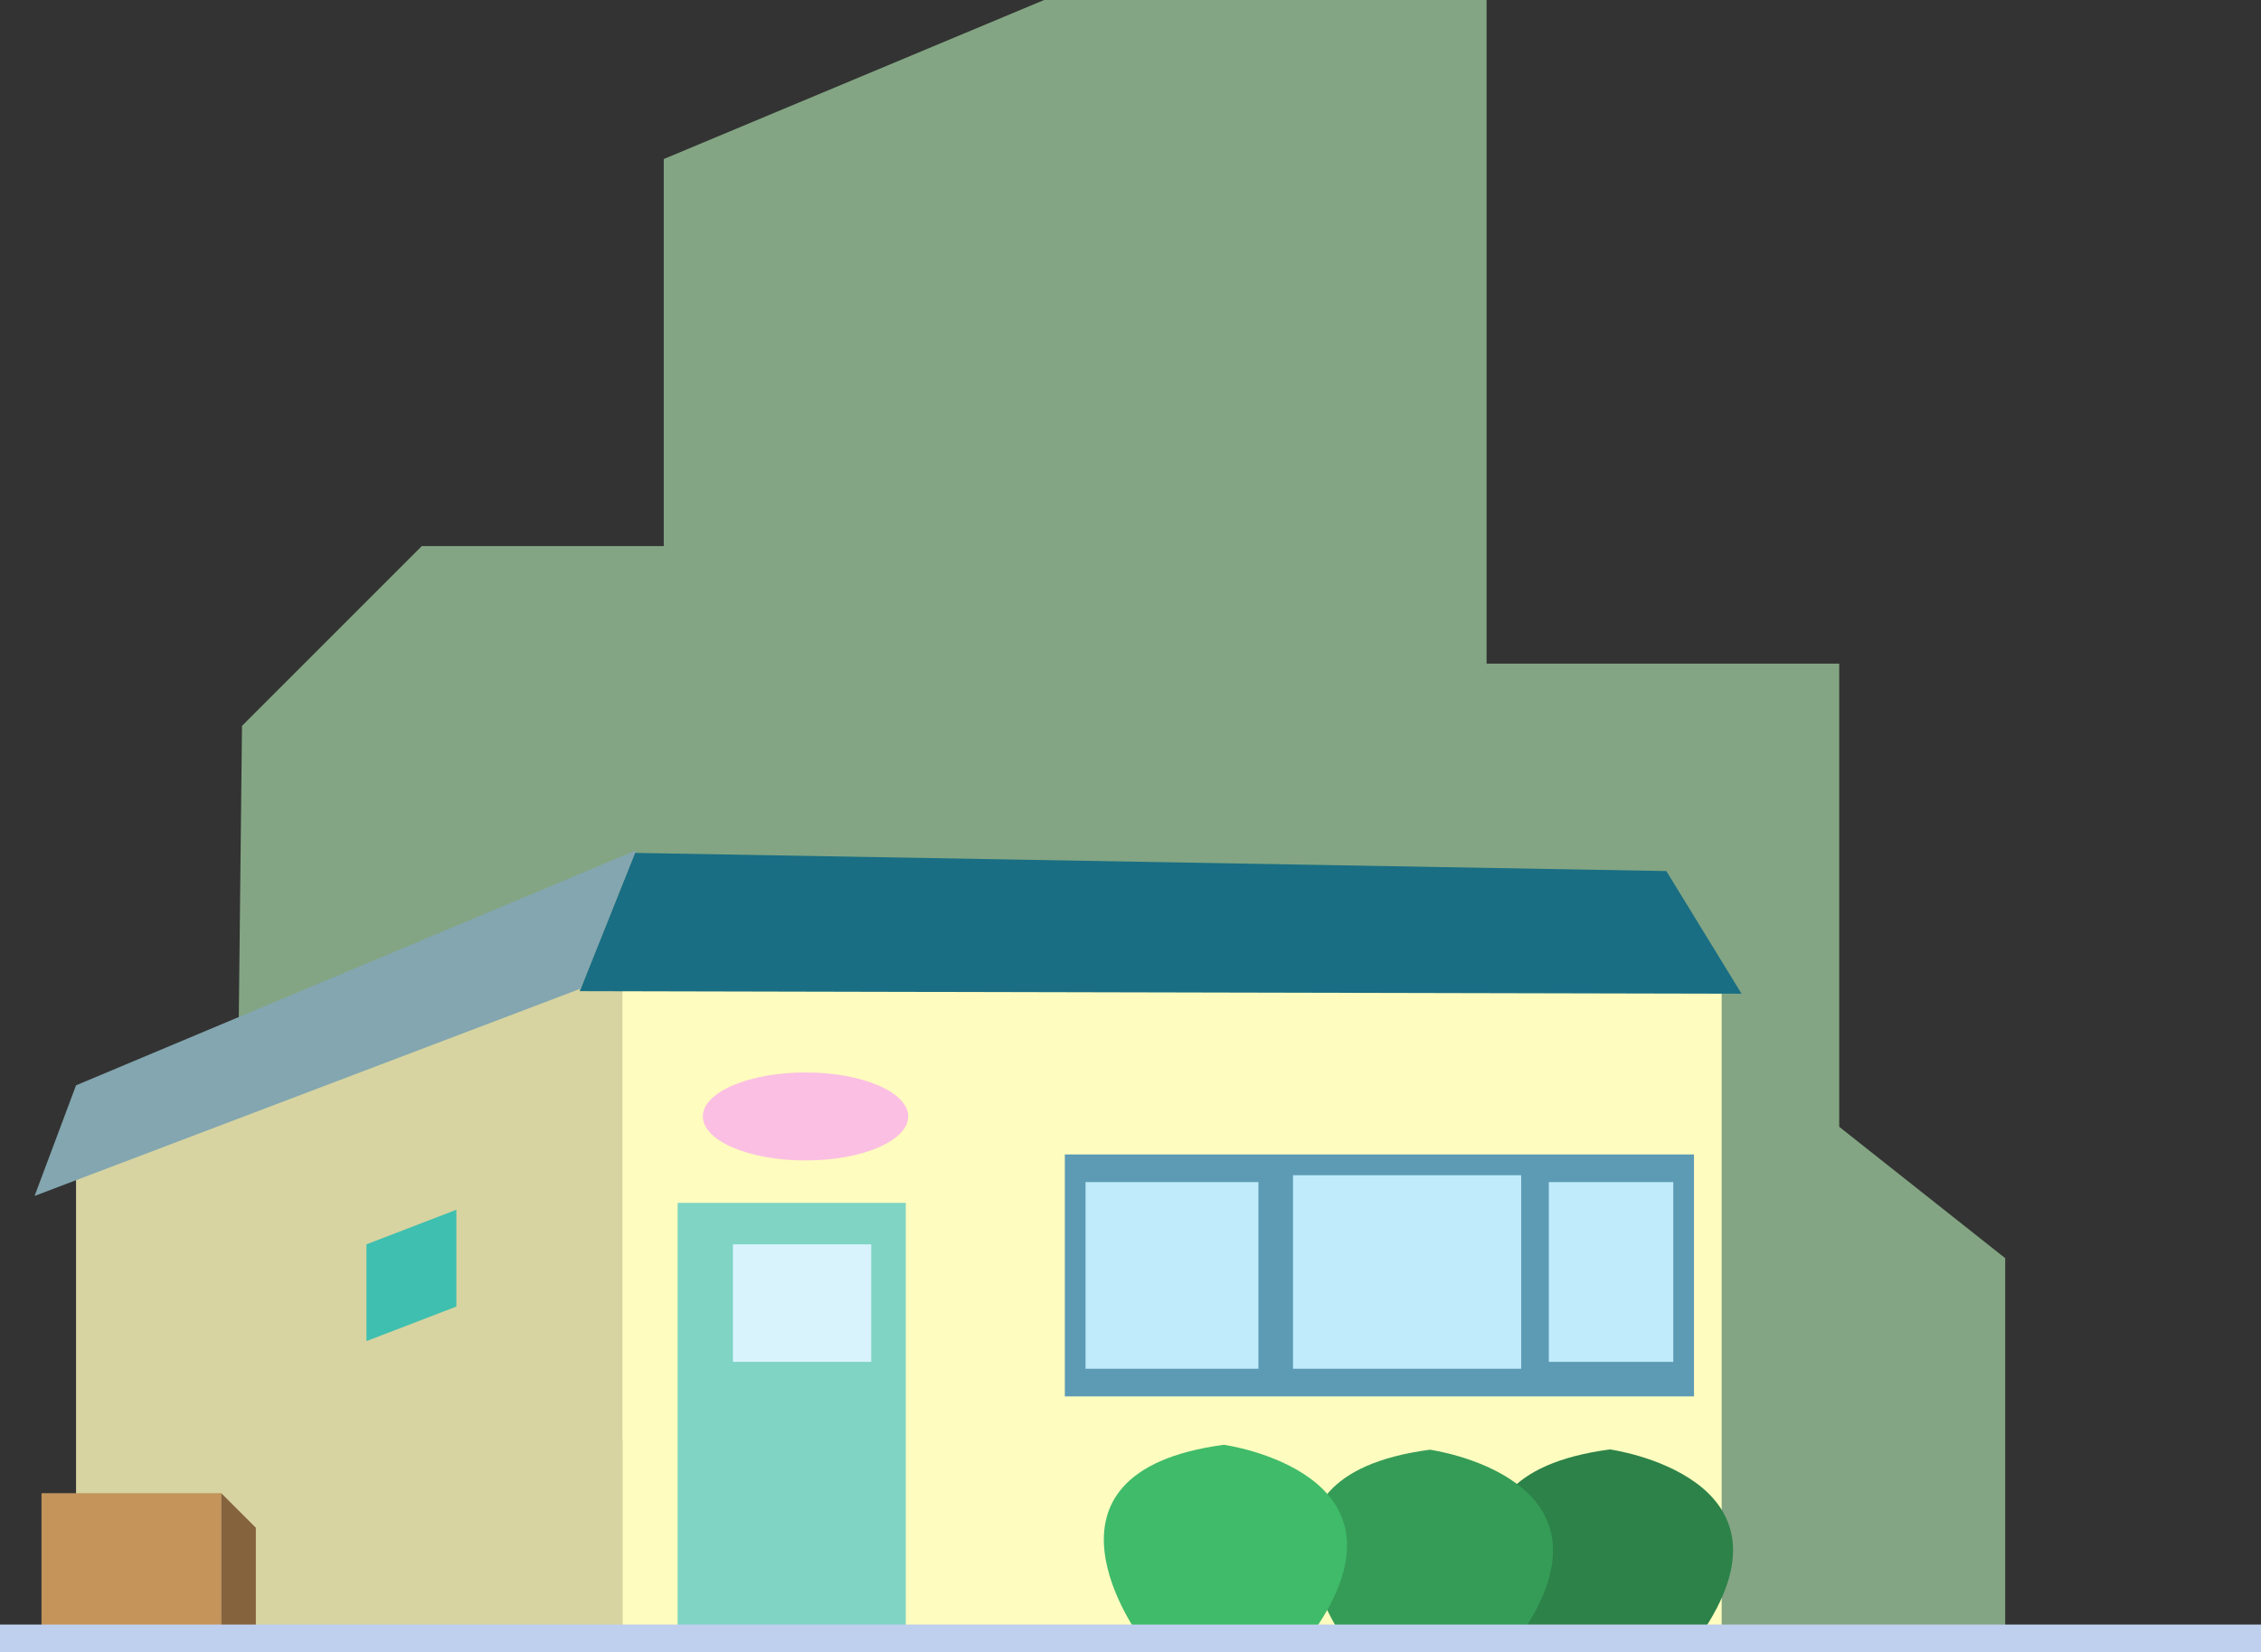
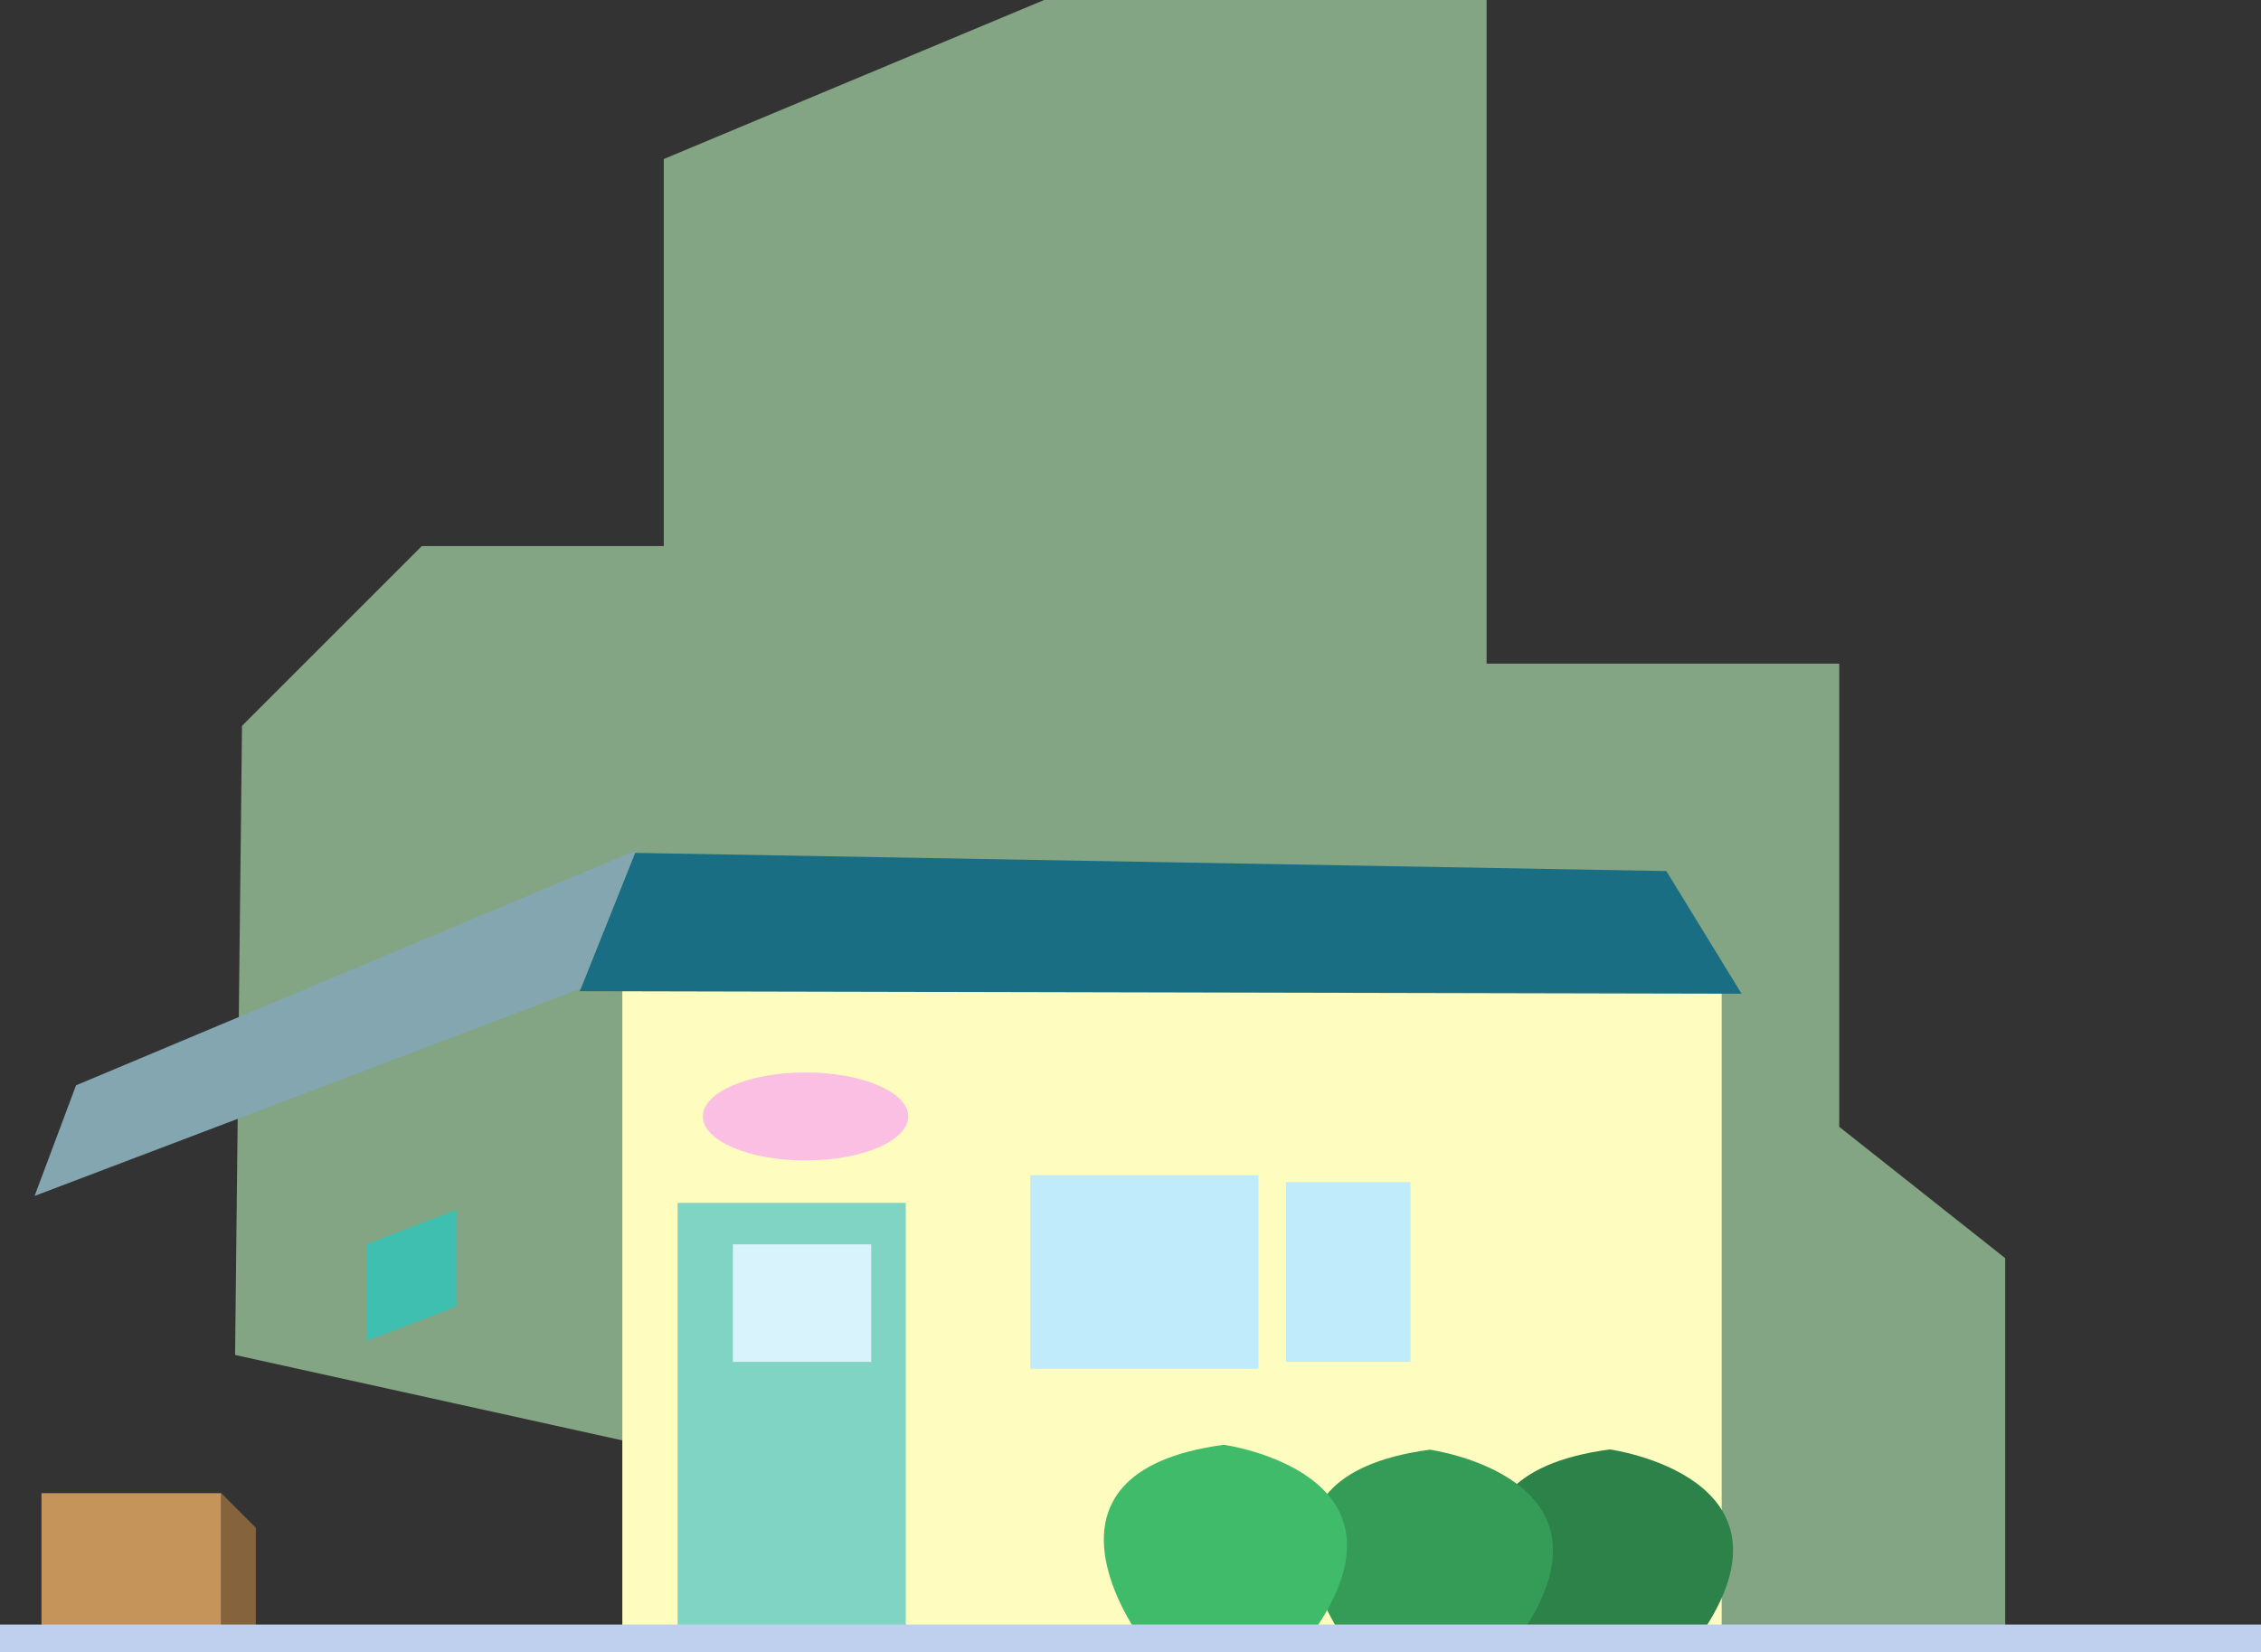
<svg xmlns="http://www.w3.org/2000/svg" width="185.363" height="135.48">
  <rect width="100%" height="100%" fill="#333333" stroke="none" />
  <path fill="#83a583" d="m19.273 111.105.567-51.585 14.738-14.74h19.84V13.04L85.598 0h36.277v54.418h28.91v37.98l13.606 10.77v31.176H124.59L19.273 111.105" />
-   <path fill="#d7d4a1" d="M6.234 95.8v37.977H51.02V79.36L6.234 95.801" />
  <path fill="#fffcbf" d="M51.02 79.36v54.417h90.128V79.742L51.02 79.36" />
  <path fill="#196e83" d="m142.777 81.484-95.254-.21 4.536-11.337 84.554 1.489 6.164 10.058" />
  <path fill="#83a6b0" d="M47.617 81.062 2.836 98.066l3.398-9.07 45.918-19.273-4.535 11.34" />
  <path fill="#2c8249" d="M125.18 134.723s-10.203-13.606 6.804-15.871c0 0 16.438 2.265 7.368 15.304l-14.172.567" />
  <path fill="#359c57" d="M110.422 134.746s-10.207-13.605 6.8-15.871c0 0 16.438 2.266 7.368 15.305l-14.168.566" />
  <path fill="#fbbfe3" d="M66.04 95.156c4.648 0 8.417-1.617 8.417-3.61 0-1.991-3.77-3.605-8.418-3.605s-8.418 1.614-8.418 3.606c0 1.992 3.77 3.61 8.418 3.61" />
  <path fill="#7fd4c4" d="M74.258 133.777V98.633H55.555v35.144h18.703" />
  <path fill="#d9f3fd" d="M71.426 111.672v-9.637h-11.34v9.637h11.34" />
-   <path fill="#5d9bb5" d="M138.879 114.504v-19.84H87.297v19.84h51.582" />
-   <path fill="#bfebfb" d="M103.168 112.238V96.934H88.996v15.304h14.172m21.542 0v-15.87h-18.706v15.87h18.707m12.469-.566V96.934h-10.203v14.738h10.203" />
+   <path fill="#bfebfb" d="M103.168 112.238V96.934H88.996v15.304h14.172v-15.87h-18.706v15.87h18.707m12.469-.566V96.934h-10.203v14.738h10.203" />
  <path fill="#3fbb6a" d="M93.531 134.344s-10.203-13.606 6.805-15.871c0 0 16.437 2.265 7.367 15.304l-14.172.567" />
  <path fill="#3fbfaf" d="m37.414 99.2-7.371 2.835v7.934l7.371-2.832v-7.938" />
  <path fill="#c4945b" d="M18.14 133.777v-11.336H3.403v11.336h14.739" />
  <path fill="#85633c" d="m18.14 122.441 2.833 2.832v8.504H18.14v-11.336" />
  <path fill="#bfcfee" d="M185.363 135.48v-2.27H0v2.27h185.363" />
</svg>